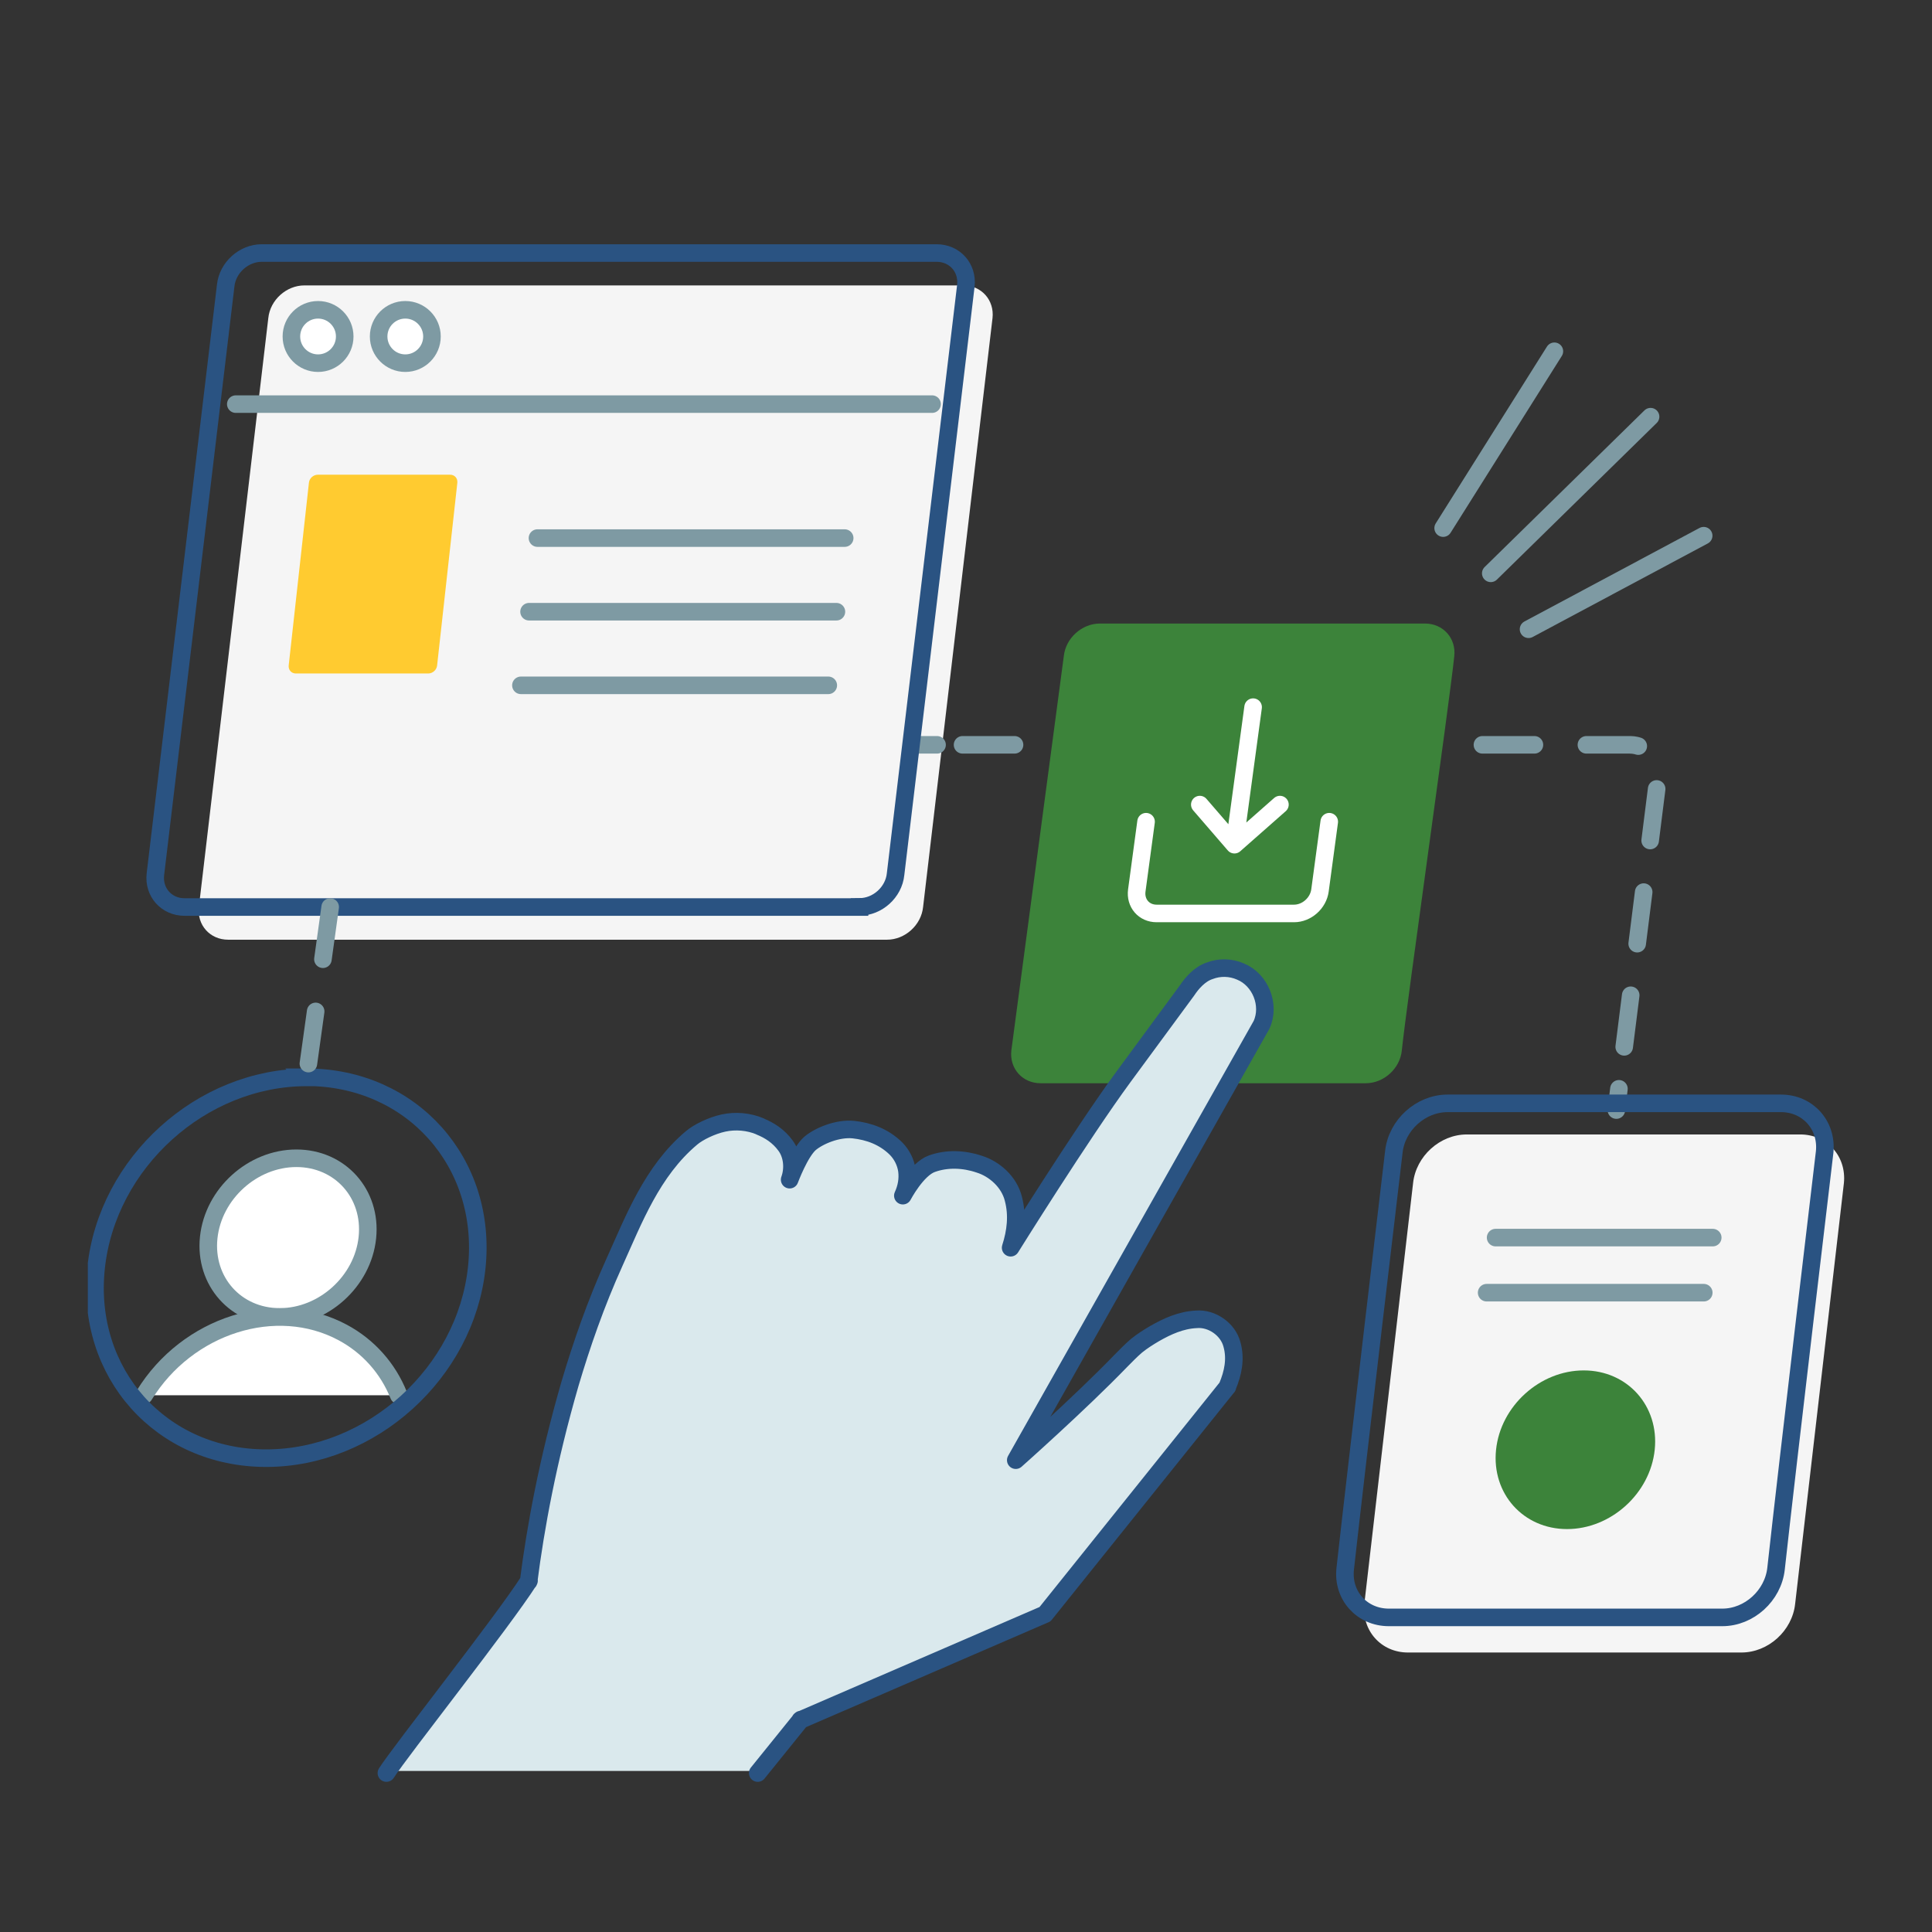
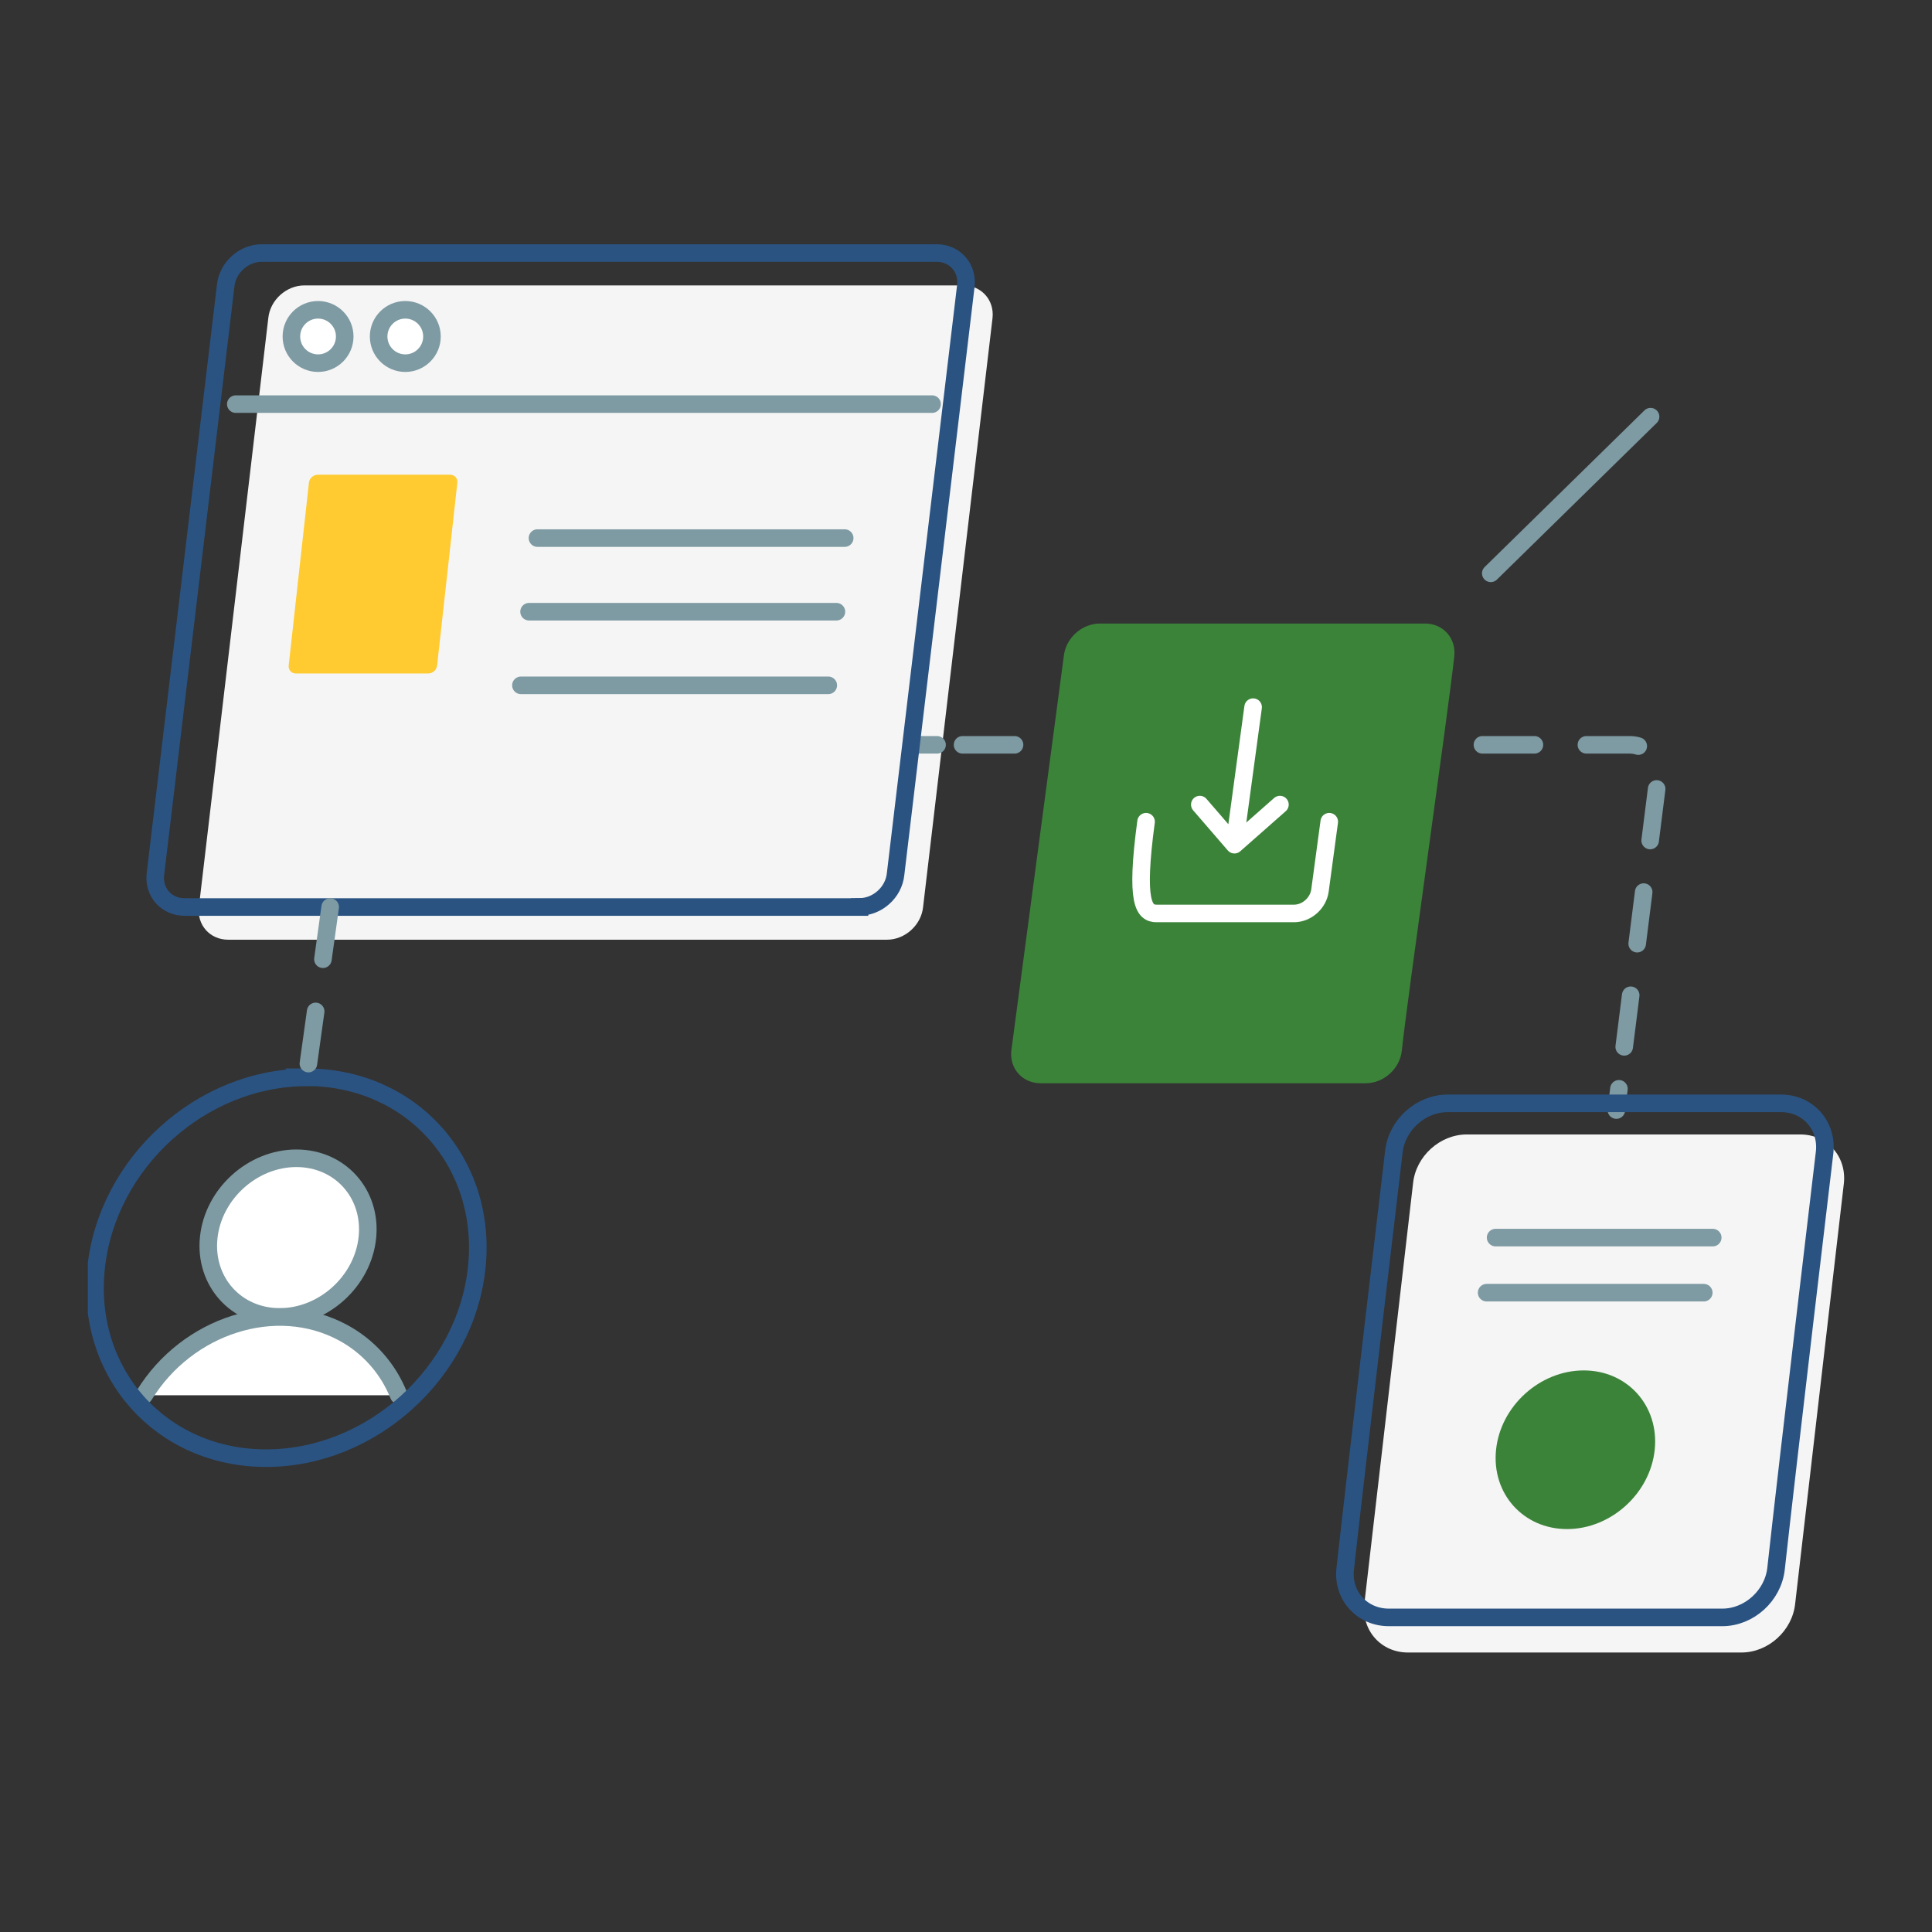
<svg xmlns="http://www.w3.org/2000/svg" width="110" height="110" viewBox="0 0 110 110" fill="none">
  <rect x="0" y="0" width="110" height="110" fill="#333333" stroke="none" />
  <g clip-path="url(#clip0_77_1717)">
    <path d="M50.503 53.503H12.987C11.956 53.503 11.209 52.666 11.323 51.642L15.276 18.11C15.381 17.079 16.307 16.25 17.329 16.25H54.846C55.877 16.25 56.623 17.087 56.51 18.11L52.557 51.642C52.451 52.674 51.526 53.503 50.503 53.503Z" fill="#F5F5F5" />
    <path d="M92.029 63.202L92.175 61.992" stroke="#7E9AA3" stroke-linecap="round" stroke-linejoin="round" />
    <path d="M92.476 59.603L94.407 44.251C94.545 43.276 93.782 42.407 92.8 42.407H54.545" stroke="#7E9AA3" stroke-linecap="round" stroke-linejoin="round" stroke-dasharray="2.96 2.96" />
    <path d="M53.352 42.407H52.135" stroke="#7E9AA3" stroke-linecap="round" stroke-linejoin="round" />
    <path d="M77.76 61.675C73.133 61.675 59.245 61.675 59.245 61.675C58.214 61.675 57.468 60.838 57.581 59.815L60.568 37.362C60.674 36.331 61.599 35.502 62.622 35.502H81.136C82.167 35.502 82.914 36.339 82.8 37.362C82.524 40.051 80.089 57.126 79.813 59.815C79.708 60.846 78.783 61.675 77.76 61.675Z" fill="#3C833A" />
    <path d="M48.937 51.643H10.511C9.48 51.643 8.734 50.806 8.847 49.783L12.849 16.267C12.954 15.235 13.88 14.406 14.903 14.406H53.328C54.359 14.406 55.105 15.243 54.992 16.267L50.99 49.774C50.885 50.806 49.959 51.635 48.937 51.635V51.643Z" stroke="#2A5382" stroke-miterlimit="10" />
    <path d="M13.425 23.009H53.068" stroke="#7E9AA3" stroke-linecap="round" stroke-linejoin="round" />
-     <path d="M43.145 100.83C43.713 100.132 44.524 99.125 45.604 97.784L45.563 97.817C48.68 96.468 53.372 94.438 59.459 91.806L59.5 91.789L59.532 91.749C62.511 88.028 65.977 83.715 69.865 78.865L69.89 78.841V78.817C70.198 78.078 70.385 77.257 70.141 76.412C69.914 75.559 68.997 74.918 68.112 74.999C67.244 75.039 66.464 75.397 65.75 75.803C65.393 76.014 65.044 76.234 64.711 76.502C64.37 76.794 64.102 77.078 63.802 77.379C61.505 79.759 57.836 83.016 57.836 83.016C62.203 75.283 66.919 66.924 71.83 58.233C72.349 57.103 71.765 55.658 70.628 55.195C70.076 54.951 69.435 54.935 68.875 55.154C68.315 55.333 67.852 55.869 67.593 56.267C66.367 57.932 65.157 59.573 63.964 61.198C61.578 64.447 57.544 70.921 57.544 70.921C57.836 70.011 57.95 69.069 57.698 68.127C57.463 67.176 56.627 66.429 55.75 66.161C54.89 65.868 53.916 65.828 53.063 66.136C52.203 66.437 51.407 67.956 51.407 67.956C51.619 67.493 51.7 67.03 51.643 66.543C51.578 66.055 51.343 65.6 51.01 65.267C50.328 64.601 49.484 64.293 48.591 64.195C47.682 64.106 46.627 64.561 46.132 64.975C45.547 65.47 44.963 67.046 44.963 67.046C45.19 66.421 45.125 65.641 44.727 65.105C44.338 64.569 43.818 64.236 43.274 64.016H43.291C42.625 63.732 41.87 63.675 41.197 63.821C40.523 63.968 39.76 64.341 39.378 64.666C37.122 66.559 36.075 69.353 34.995 71.733C33.916 74.121 33.112 76.453 32.463 78.646C31.188 83.041 30.49 86.875 30.101 89.929L30.125 89.872C28.64 92.204 22.804 99.571 22 100.83" fill="#DAE9ED" />
-     <path d="M43.141 100.95C43.709 100.251 44.521 99.244 45.6 97.904L45.56 97.936C48.677 96.588 53.368 94.557 59.456 91.925L59.497 91.909L59.529 91.868C62.508 88.148 65.974 83.835 69.862 78.985L69.886 78.961V78.936C70.195 78.197 70.381 77.377 70.138 76.532C69.911 75.679 68.993 75.037 68.109 75.118C67.24 75.159 66.461 75.516 65.747 75.923C65.389 76.134 65.04 76.353 64.708 76.621C64.367 76.914 64.099 77.198 63.799 77.499C61.502 79.879 57.833 83.136 57.833 83.136C62.2 75.403 66.915 67.044 71.826 58.352C72.346 57.223 71.761 55.777 70.625 55.314C70.073 55.071 69.432 55.054 68.872 55.274C68.312 55.452 67.849 55.988 67.589 56.386C66.364 58.052 65.154 59.693 63.961 61.317C61.575 64.567 57.541 71.041 57.541 71.041C57.833 70.131 57.946 69.189 57.695 68.246C57.459 67.296 56.623 66.549 55.747 66.281C54.886 65.988 53.912 65.947 53.06 66.256C52.2 66.557 51.404 68.076 51.404 68.076C51.615 67.613 51.696 67.15 51.639 66.662C51.575 66.175 51.339 65.72 51.006 65.387C50.325 64.721 49.48 64.412 48.588 64.315C47.678 64.225 46.623 64.68 46.128 65.094C45.544 65.59 44.959 67.166 44.959 67.166C45.187 66.54 45.122 65.761 44.724 65.225C44.334 64.688 43.815 64.355 43.271 64.136H43.287C42.622 63.852 41.867 63.795 41.193 63.941C40.519 64.087 39.756 64.461 39.375 64.786C37.118 66.678 36.071 69.473 34.992 71.853C33.912 74.241 33.109 76.573 32.459 78.766C31.185 83.16 30.487 86.995 30.097 90.049L30.122 89.992C28.636 92.323 22.804 99.691 22 100.95" stroke="#2A5382" stroke-linecap="round" stroke-linejoin="round" />
    <path d="M18.109 20.677C18.947 20.677 19.627 19.997 19.627 19.158C19.627 18.319 18.947 17.639 18.109 17.639C17.27 17.639 16.591 18.319 16.591 19.158C16.591 19.997 17.27 20.677 18.109 20.677Z" fill="white" stroke="#7E9AA3" stroke-linecap="round" stroke-linejoin="round" />
    <path d="M23.076 20.677C23.915 20.677 24.594 19.997 24.594 19.158C24.594 18.319 23.915 17.639 23.076 17.639C22.238 17.639 21.558 18.319 21.558 19.158C21.558 19.997 22.238 20.677 23.076 20.677Z" fill="white" stroke="#7E9AA3" stroke-linecap="round" stroke-linejoin="round" />
    <path d="M16.875 65.947C19.367 65.947 21.177 67.97 20.917 70.464C20.658 72.957 18.417 74.98 15.925 74.98C13.434 74.98 11.623 72.957 11.883 70.464C12.143 67.97 14.383 65.947 16.875 65.947Z" fill="white" stroke="#7E9AA3" stroke-linecap="round" stroke-linejoin="round" />
    <path d="M8.206 79.44C10.665 75.436 15.722 73.835 19.513 75.866C20.966 76.646 22.086 77.897 22.703 79.44" fill="white" />
    <path d="M8.206 79.44C10.665 75.436 15.722 73.835 19.513 75.866C20.966 76.646 22.086 77.897 22.703 79.44" stroke="#7E9AA3" stroke-linecap="round" stroke-linejoin="round" />
    <path d="M17.451 61.334C23.433 61.334 27.776 66.191 27.143 72.178C26.51 78.165 21.144 83.022 15.154 83.022C9.164 83.022 4.838 78.173 5.471 72.186C6.104 66.199 11.469 61.342 17.459 61.342L17.451 61.334Z" stroke="#2A5382" stroke-miterlimit="10" />
-     <path d="M65.252 46.785L64.724 50.7C64.627 51.423 65.13 52.008 65.852 52.008H73.677C74.399 52.008 75.057 51.423 75.154 50.7L75.682 46.785" stroke="white" stroke-linecap="round" stroke-linejoin="round" />
+     <path d="M65.252 46.785C64.627 51.423 65.13 52.008 65.852 52.008H73.677C74.399 52.008 75.057 51.423 75.154 50.7L75.682 46.785" stroke="white" stroke-linecap="round" stroke-linejoin="round" />
    <path d="M71.347 40.262L70.284 48.093M70.284 48.093L68.312 45.81M70.284 48.093L72.874 45.81" stroke="white" stroke-linecap="round" stroke-linejoin="round" />
    <path d="M99.148 94.087H80.162C78.636 94.087 77.524 92.844 77.679 91.317L80.455 67.361C80.617 65.834 81.981 64.591 83.515 64.591H102.5C104.026 64.591 105.138 65.834 104.984 67.361L102.208 91.317C102.045 92.844 100.682 94.087 99.148 94.087Z" fill="#F5F5F5" />
    <path d="M98.06 92.088H79.075C77.549 92.088 76.421 90.845 76.591 89.318C77.249 83.38 79.359 65.59 79.359 65.59C79.521 64.063 80.885 62.82 82.419 62.82H101.404C102.93 62.82 104.042 64.063 103.888 65.59C103.888 65.59 101.77 83.38 101.12 89.318C100.95 90.845 99.594 92.088 98.06 92.088Z" stroke="#2A5382" stroke-miterlimit="10" />
    <path d="M24.383 38.345H16.843C16.591 38.345 16.412 38.142 16.437 37.89L17.589 27.484C17.614 27.232 17.841 27.029 18.093 27.029H25.633C25.885 27.029 26.063 27.232 26.039 27.484L24.887 37.89C24.862 38.142 24.635 38.345 24.383 38.345Z" fill="#FFCB30" />
    <path d="M30.601 30.636H48.093" stroke="#7E9AA3" stroke-linecap="round" stroke-linejoin="round" />
    <path d="M85.154 70.464H97.516" stroke="#7E9AA3" stroke-linecap="round" stroke-linejoin="round" />
    <path d="M84.643 73.6H97.005" stroke="#7E9AA3" stroke-linecap="round" stroke-linejoin="round" />
    <path d="M30.122 34.828H47.622" stroke="#7E9AA3" stroke-linecap="round" stroke-linejoin="round" />
    <path d="M29.659 39.02H47.159" stroke="#7E9AA3" stroke-linecap="round" stroke-linejoin="round" />
    <path d="M84.878 32.643L93.977 23.724" stroke="#7E9AA3" stroke-linecap="round" stroke-linejoin="round" />
-     <path d="M82.167 30.068L88.5 20" stroke="#7E9AA3" stroke-linecap="round" stroke-linejoin="round" />
-     <path d="M87.029 35.827L97 30.5" stroke="#7E9AA3" stroke-linecap="round" stroke-linejoin="round" />
    <path d="M18.799 51.643L17.451 61.334" stroke="#7E9AA3" stroke-linecap="round" stroke-linejoin="round" stroke-dasharray="3 3" />
    <path d="M90.171 78.026C92.662 78.026 94.472 80.049 94.213 82.543C93.953 85.037 91.713 87.059 89.221 87.059C86.729 87.059 84.919 85.037 85.179 82.543C85.438 80.049 87.679 78.026 90.171 78.026Z" fill="#3C833A" />
  </g>
  <defs>
    <clipPath id="clip0_77_1717">
      <rect width="100" height="100" fill="white" transform="translate(5 5)" />
    </clipPath>
  </defs>
</svg>